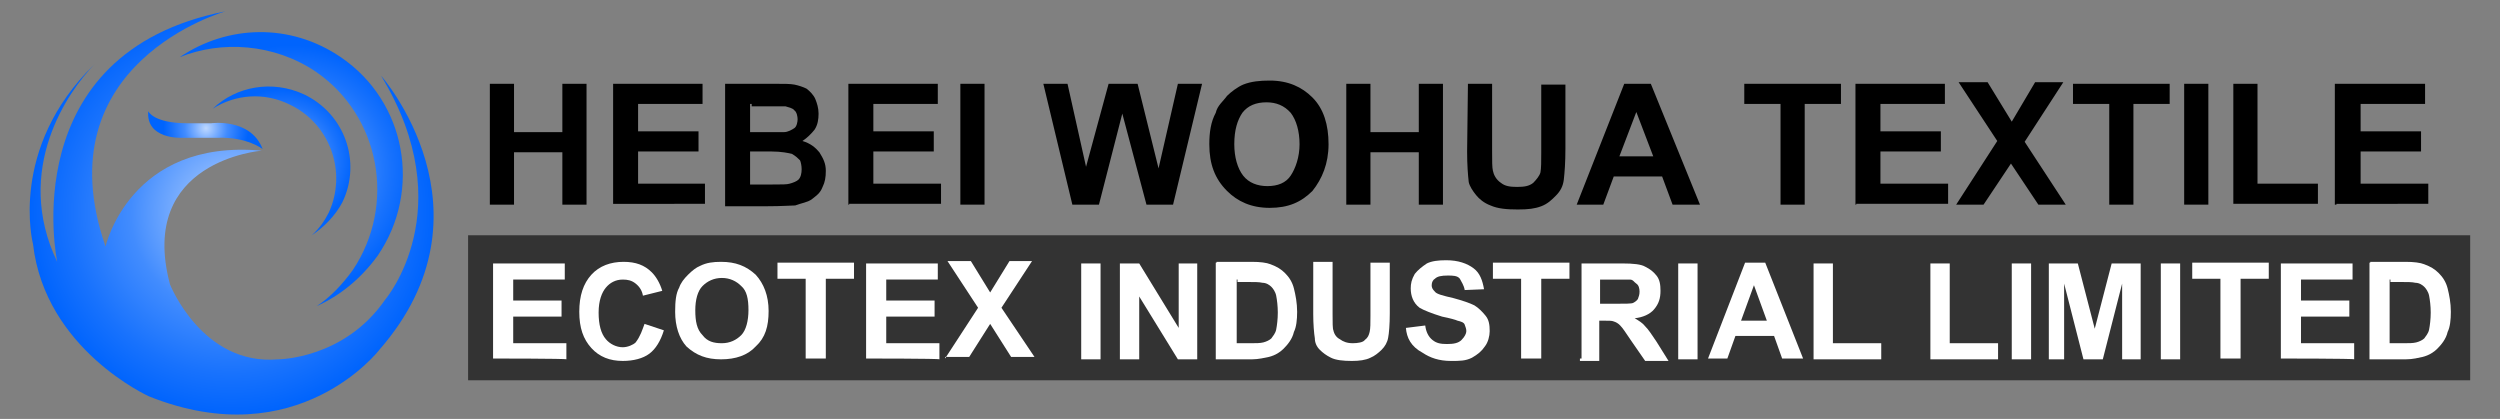
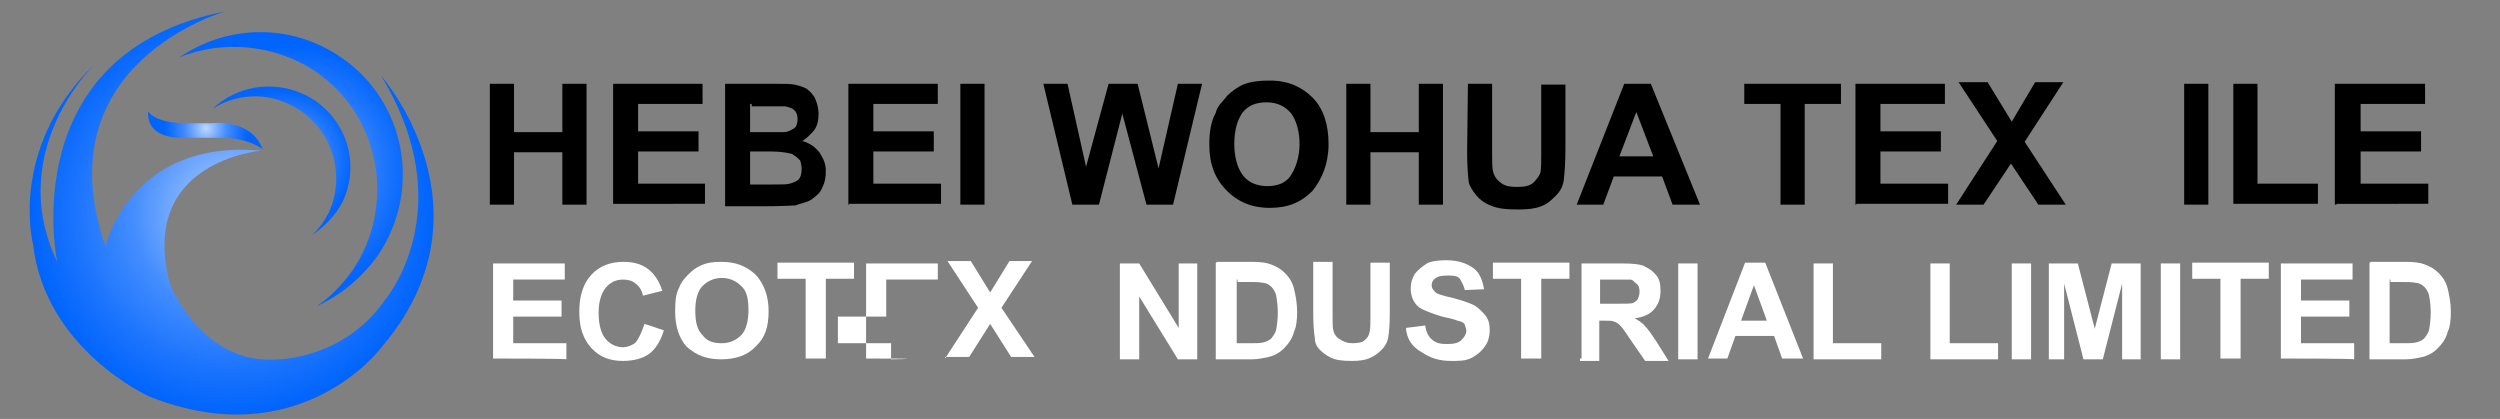
<svg xmlns="http://www.w3.org/2000/svg" version="1.1" id="图层_1" x="0px" y="0px" viewBox="0 0 310.3 52" style="enable-background:new 0 0 310.3 52;" xml:space="preserve">
  <rect x="0" y="0" width="310.3" height="52" fill="#808080" stroke="none" />
  <style type="text/css"> .st0{fill:url(#XMLID_00000030449931001157139630000014971048117548653469_);} .st1{fill:url(#XMLID_00000103982919969091896240000007041002107105376945_);} .st2{fill:url(#XMLID_00000070102850517016770740000008803447266470809992_);} .st3{fill:url(#XMLID_00000013881272352296265490000015531525824026571688_);} .st4{fill:#333333;} .st5{enable-background:new ;} .st6{fill:#FFFFFF;} </style>
  <g>
    <g>
      <radialGradient id="XMLID_00000101085487977647749470000015070094930949083831_" cx="36.068" cy="743.04" r="15.44" gradientTransform="matrix(1 0 0 1 0 -722)" gradientUnits="userSpaceOnUse">
        <stop offset="0" style="stop-color:#BDD7FE" />
        <stop offset="0.264" style="stop-color:#7AAEFE" />
        <stop offset="0.5" style="stop-color:#428CFE" />
        <stop offset="0.801" style="stop-color:#1872FD" />
        <stop offset="1" style="stop-color:#0064FD" />
      </radialGradient>
      <path id="XMLID_5_" style="fill:url(#XMLID_00000101085487977647749470000015070094930949083831_);" d="M39.2,8.9 c8,5.5,10,16.5,4.6,24.6c-1.3,1.8-2.8,3.4-4.5,4.5c2.9-1.3,5.5-3.4,7.6-6.3c5.5-8.1,3.5-19.1-4.6-24.6c-6.3-4.3-14.1-4-20,0 C27.5,5,34,5.4,39.2,8.9z" />
      <radialGradient id="XMLID_00000166657076367069282750000003457575000208311203_" cx="25.572" cy="737.916" r="5.284" gradientTransform="matrix(1 0 0 1 0 -722)" gradientUnits="userSpaceOnUse">
        <stop offset="0" style="stop-color:#BDD7FE" />
        <stop offset="0.264" style="stop-color:#7AAEFE" />
        <stop offset="0.5" style="stop-color:#428CFE" />
        <stop offset="0.801" style="stop-color:#1872FD" />
        <stop offset="1" style="stop-color:#0064FD" />
      </radialGradient>
      <path id="XMLID_4_" style="fill:url(#XMLID_00000166657076367069282750000003457575000208311203_);" d="M26.2,15.3h-2.9 c-4.3,0-4.9-1.5-4.9-1.5c-0.3,3.5,4.1,3.3,4.1,3.3h4.6c3.6-0.1,5.5,1.4,5.5,1.4C31.1,14.6,26.2,15.3,26.2,15.3z" />
      <radialGradient id="XMLID_00000043453747812665399090000011802894434879668883_" cx="28.747" cy="748.4" r="25.039" gradientTransform="matrix(1 0 0 1 0 -722)" gradientUnits="userSpaceOnUse">
        <stop offset="0" style="stop-color:#BDD7FE" />
        <stop offset="0.264" style="stop-color:#7AAEFE" />
        <stop offset="0.5" style="stop-color:#428CFE" />
        <stop offset="0.801" style="stop-color:#1872FD" />
        <stop offset="1" style="stop-color:#0064FD" />
      </radialGradient>
      <path id="XMLID_2_" style="fill:url(#XMLID_00000043453747812665399090000011802894434879668883_);" d="M47.3,9.4 c10.1,16.6,0.5,27.8,0.5,27.8c-5.1,7.4-13.3,7.4-13.3,7.4c-9.4,0.8-13.4-9.3-13.4-9.3c-4.1-15.4,11.4-16.6,11.4-16.6 c-16.4-1.5-19.4,11.9-19.4,11.9C5.2,7.8,28,1.4,28,1.4C1.6,6.6,7.1,32.5,7.1,32.5C1.6,21,8.5,11.3,11.7,8 C1,18.4,4.1,30.3,4.1,30.3c1.5,13.1,14.4,18.9,14.4,18.9c18.5,7.4,28.6-5.8,28.6-5.8C62.1,26.2,47.3,9.4,47.3,9.4z" />
      <radialGradient id="XMLID_00000051347201812469589000000011394930048963542173_" cx="35.025" cy="741.895" r="8.863" gradientTransform="matrix(1 0 0 1 0 -722)" gradientUnits="userSpaceOnUse">
        <stop offset="0" style="stop-color:#BDD7FE" />
        <stop offset="0.264" style="stop-color:#7AAEFE" />
        <stop offset="0.5" style="stop-color:#428CFE" />
        <stop offset="0.801" style="stop-color:#1872FD" />
        <stop offset="1" style="stop-color:#0064FD" />
      </radialGradient>
      <path id="XMLID_1_" style="fill:url(#XMLID_00000051347201812469589000000011394930048963542173_);" d="M38.7,29.2 c1.5-1,2.9-2.4,3.8-4.1c2.4-5,0.3-11-4.8-13.4c-3.9-1.8-8.4-1-11.3,1.8c2.8-1.8,6.4-2.1,9.6-0.5c5,2.4,7.1,8.4,4.8,13.4 C40.3,27.4,39.6,28.4,38.7,29.2z" />
    </g>
    <g>
      <g>
        <path d="M60.8,25.4v-15h3v6h6v-6h3v15h-3v-6.5h-6v6.5C63.8,25.4,60.8,25.4,60.8,25.4z" />
        <path d="M76.1,25.4v-15h11.1v2.5h-8v3.4h7.5v2.5h-7.5v4h8.3v2.5H76.1V25.4z" />
        <path d="M90,10.4h6c1.3,0,2.1,0,2.6,0.1c0.5,0.1,1.1,0.3,1.5,0.5c0.4,0.3,0.9,0.8,1.1,1.3c0.2,0.5,0.4,1.1,0.4,1.8 s-0.1,1.4-0.5,2c-0.4,0.5-0.9,1-1.5,1.4c1,0.3,1.6,0.8,2.1,1.4c0.5,0.8,0.8,1.4,0.8,2.3c0,0.8-0.1,1.4-0.4,2 c-0.3,0.8-0.8,1.1-1.3,1.5c-0.5,0.4-1.3,0.5-2.1,0.8c-0.5,0-1.6,0.1-3.6,0.1H90V10.4C90,10.4,90,10.4,90,10.4z M93.1,12.9v3.5H95 c1.3,0,2,0,2.3,0c0.5,0,1-0.3,1.3-0.5s0.4-0.8,0.4-1.1s-0.1-0.9-0.4-1.1c-0.2-0.3-0.8-0.4-1.1-0.5c-0.2,0-1.1,0-2.6,0h-1.6V12.9z M93.1,18.9v4h2.8c1.1,0,1.8,0,2.1-0.1c0.4-0.1,0.9-0.3,1.1-0.5c0.3-0.3,0.4-0.8,0.4-1.3c0-0.4-0.1-0.9-0.2-1.1 c-0.3-0.3-0.5-0.5-1-0.8c-0.4-0.1-1.3-0.3-2.6-0.3H93.1z" />
        <path d="M105.3,25.4v-15h11.1v2.5h-8v3.4h7.5v2.5h-7.5v4h8.4v2.5h-11.4v0.1H105.3z" />
        <path d="M119.2,25.4v-15h3v15H119.2z" />
        <path d="M133.1,25.4l-3.6-15h3l2.3,10.3l2.8-10.3h3.6l2.6,10.5l2.4-10.5h3l-3.6,15h-3.3l-3-11.3l-2.9,11.3H133.1z" />
        <path d="M150.1,17.9c0-1.5,0.2-2.8,0.8-3.9c0.2-0.9,0.9-1.4,1.4-2.1c0.5-0.5,1.3-1.1,2-1.4c1-0.4,2.1-0.5,3.3-0.5 c2.3,0,4,0.8,5.3,2.1c1.4,1.4,2,3.4,2,5.8s-0.8,4.3-2,5.8c-1.4,1.4-3,2.1-5.3,2.1s-4-0.8-5.3-2.1 C150.8,22.2,150.1,20.4,150.1,17.9z M153.2,17.9c0,1.6,0.4,3,1.1,3.9s1.8,1.3,3,1.3c1.3,0,2.3-0.4,2.9-1.3 c0.6-0.9,1.1-2.3,1.1-3.9c0-1.6-0.4-3-1.1-3.9c-0.8-0.9-1.8-1.3-3-1.3c-1.3,0-2.3,0.4-3,1.3C153.6,14.9,153.2,16.1,153.2,17.9z" />
        <path d="M167.1,25.4v-15h3v6h6v-6h3v15h-3v-6.5h-6v6.5C170.1,25.4,167.1,25.4,167.1,25.4z" />
        <path d="M182.2,10.4h3v8.3c0,1.3,0,2.1,0.1,2.5c0.1,0.5,0.4,1.1,1,1.5c0.5,0.4,1.1,0.5,2,0.5c0.9,0,1.5-0.1,2-0.5 c0.4-0.4,0.8-0.9,0.9-1.3c0.1-0.5,0.1-1.4,0.1-2.5v-8.4h3v7.9c0,1.8-0.1,3-0.2,3.9c-0.1,0.8-0.4,1.4-1,2c-0.5,0.5-1,1-1.8,1.3 s-1.6,0.4-2.9,0.4c-1.4,0-2.5-0.1-3.4-0.5c-0.8-0.3-1.4-0.8-1.8-1.3c-0.4-0.5-0.8-1.1-0.9-1.6c-0.1-0.9-0.2-2.1-0.2-3.8 L182.2,10.4L182.2,10.4z" />
        <path d="M211,25.4h-3.4l-1.3-3.5h-6l-1.3,3.5h-3.3l5.9-15h3.3L211,25.4z M205.2,19.4l-2.1-5.5l-2.1,5.5H205.2z" />
        <path d="M221,25.4V12.9h-4.5v-2.5h12v2.5H224v12.5H221z" />
        <path d="M230.3,25.4v-15h11.1v2.5h-8v3.4h7.5v2.5h-7.5v4h8.4v2.5h-11.4v0.1H230.3z" />
        <path d="M242.8,25.4l5.1-7.9l-4.8-7.3h3.6l3,4.9l2.9-4.9h3.5l-4.8,7.4l5.1,7.8H253l-3.4-5.1l-3.4,5.1 C246.2,25.4,242.8,25.4,242.8,25.4z" />
-         <path d="M261.8,25.4V12.9h-4.5v-2.5h12v2.5h-4.5v12.5H261.8z" />
        <path d="M271.1,25.4v-15h3v15H271.1z" />
        <path d="M277.2,25.4v-15h3v12.4h7.5v2.5h-10.5V25.4z" />
        <path d="M289.8,25.4v-15H301v2.5h-8v3.4h7.5v2.5H293v4h8.4v2.5H290v0.1H289.8z" />
      </g>
    </g>
-     <rect x="58.1" y="29.2" class="st4" width="248.5" height="18" />
    <g class="st5">
      <path class="st6" d="M61.2,44.5V32.7h8.9v2h-6.4v2.6h6v2h-6v3.3h6.6v2C70.3,44.5,61.2,44.5,61.2,44.5z" />
      <path class="st6" d="M80,40.2l2.4,0.8c-0.4,1.3-1,2.3-1.8,2.9c-0.8,0.6-2,0.9-3.3,0.9c-1.6,0-2.9-0.5-3.9-1.6 c-1-1.1-1.5-2.5-1.5-4.5s0.5-3.5,1.5-4.6c1-1.1,2.4-1.6,4-1.6c1.5,0,2.6,0.4,3.5,1.3c0.5,0.5,1,1.3,1.3,2.3l-2.4,0.6 c-0.1-0.6-0.4-1.1-0.9-1.5s-1-0.5-1.6-0.5c-0.9,0-1.6,0.4-2.1,1c-0.5,0.6-0.9,1.6-0.9,3.1s0.3,2.6,0.9,3.3c0.5,0.6,1.3,1,2.1,1 c0.6,0,1.3-0.3,1.6-0.6C79.5,41.7,79.7,41,80,40.2z" />
      <path class="st6" d="M83.8,38.7c0-1.3,0.1-2.3,0.5-3c0.2-0.6,0.6-1.1,1.1-1.6c0.5-0.5,1-0.9,1.5-1.1c0.8-0.4,1.6-0.5,2.6-0.5 c1.8,0,3.1,0.5,4.3,1.6c1,1.1,1.6,2.6,1.6,4.5S95,41.9,93.8,43c-1,1.1-2.5,1.6-4.3,1.6s-3.1-0.5-4.3-1.6 C84.3,42,83.8,40.5,83.8,38.7z M86.3,38.5c0,1.4,0.2,2.4,0.9,3.1c0.6,0.8,1.4,1,2.4,1c1,0,1.8-0.4,2.4-1s0.9-1.8,0.9-3.1 c0-1.4-0.2-2.4-0.9-3c-0.6-0.6-1.4-1-2.4-1c-1,0-1.8,0.4-2.4,1S86.3,37.2,86.3,38.5z" />
      <path class="st6" d="M100,44.5v-9.9h-3.5v-2h9.5v2h-3.5v9.9H100z" />
-       <path class="st6" d="M107.5,44.5V32.7h8.9v2H110v2.6h6v2h-6v3.3h6.6v2C116.6,44.5,107.5,44.5,107.5,44.5z" />
+       <path class="st6" d="M107.5,44.5V32.7h8.9v2H110v2.6v2h-6v3.3h6.6v2C116.6,44.5,107.5,44.5,107.5,44.5z" />
      <path class="st6" d="M117.3,44.5l4.1-6.3l-3.8-5.8h2.9l2.4,3.9l2.4-3.9h2.8l-3.8,5.8l4.1,6.1h-2.9l-2.6-4.1l-2.6,4.1h-3V44.5z" />
-       <path class="st6" d="M134.2,44.5V32.7h2.4v11.9H134.2z" />
      <path class="st6" d="M139,44.5V32.7h2.4l4.9,8v-8h2.3v11.9h-2.4l-4.8-7.8v7.8H139z" />
      <path class="st6" d="M151,32.5h4.4c1,0,1.8,0.1,2.3,0.3c0.8,0.3,1.3,0.6,1.8,1.1c0.5,0.5,0.9,1.1,1.1,1.9s0.4,1.8,0.4,2.9 c0,1-0.1,1.9-0.4,2.5c-0.2,0.9-0.8,1.6-1.3,2.1c-0.4,0.4-1,0.8-1.8,1c-0.5,0.1-1.3,0.3-2.1,0.3h-4.5v-12H151z M153.5,34.7v7.9h1.8 c0.6,0,1.1,0,1.5-0.1c0.4-0.1,0.8-0.3,1-0.5c0.2-0.3,0.5-0.6,0.6-1.1s0.2-1.3,0.2-2.1s-0.1-1.6-0.2-2.1c-0.1-0.5-0.4-0.9-0.6-1.1 s-0.6-0.5-1.1-0.5c-0.4-0.1-1-0.1-2-0.1h-1.1V34.7z" />
      <path class="st6" d="M163,32.5h2.4V39c0,1,0,1.8,0.1,2c0.1,0.5,0.4,0.9,0.8,1.1c0.4,0.3,0.9,0.5,1.6,0.5c0.6,0,1.3-0.1,1.5-0.4 c0.4-0.3,0.5-0.6,0.6-1c0.1-0.4,0.1-1.1,0.1-2v-6.6h2.4v6.3c0,1.4-0.1,2.5-0.2,3c-0.1,0.6-0.4,1.1-0.8,1.5c-0.4,0.4-0.9,0.8-1.4,1 c-0.6,0.3-1.4,0.4-2.3,0.4c-1.1,0-2-0.1-2.6-0.4c-0.6-0.3-1-0.6-1.4-1c-0.4-0.4-0.6-0.9-0.6-1.4c-0.1-0.6-0.2-1.8-0.2-3L163,32.5 L163,32.5z" />
      <path class="st6" d="M174.5,40.7l2.4-0.3c0.1,0.8,0.4,1.4,0.9,1.8s1,0.5,1.8,0.5s1.4-0.1,1.8-0.5c0.4-0.4,0.6-0.8,0.6-1.1 c0-0.3-0.1-0.5-0.2-0.8c-0.1-0.3-0.5-0.4-0.9-0.5c-0.2-0.1-0.9-0.3-1.9-0.5c-1.3-0.4-2.3-0.8-2.8-1.1c-0.8-0.6-1.1-1.5-1.1-2.4 c0-0.6,0.1-1.1,0.5-1.8c0.4-0.5,0.9-0.9,1.5-1.3c0.6-0.3,1.4-0.4,2.4-0.4c1.5,0,2.6,0.4,3.4,1c0.8,0.6,1.1,1.5,1.3,2.6l-2.4,0.1 c-0.1-0.6-0.4-1-0.6-1.4c-0.3-0.4-0.9-0.4-1.5-0.4c-0.8,0-1.3,0.1-1.6,0.4c-0.2,0.1-0.4,0.4-0.4,0.8c0,0.3,0.1,0.5,0.4,0.8 c0.2,0.3,1,0.5,2.3,0.8c1.1,0.3,2,0.6,2.6,0.9c0.5,0.3,1,0.8,1.4,1.3c0.4,0.5,0.5,1.1,0.5,1.9c0,0.6-0.2,1.4-0.6,1.9 c-0.4,0.6-0.9,1-1.6,1.4c-0.8,0.4-1.5,0.4-2.6,0.4c-1.5,0-2.6-0.4-3.5-1C175.1,43,174.6,41.9,174.5,40.7z" />
      <path class="st6" d="M188.8,44.5v-9.9h-3.5v-2h9.5v2h-3.5v9.9H188.8z" />
      <path class="st6" d="M196.3,44.5V32.7h5.1c1.3,0,2.3,0.1,2.8,0.4c0.6,0.3,1,0.6,1.4,1.1c0.4,0.5,0.5,1.1,0.5,1.9 c0,0.9-0.2,1.6-0.8,2.3c-0.5,0.6-1.4,1-2.4,1.1c0.5,0.3,1,0.6,1.3,1c0.4,0.4,0.8,1,1.4,1.9l1.5,2.4h-2.9l-1.8-2.6 c-0.6-0.9-1-1.5-1.3-1.8c-0.3-0.3-0.5-0.4-0.8-0.5c-0.2-0.1-0.6-0.1-1.3-0.1h-0.5v5h-2.4V44.5z M198.8,37.7h1.8 c1.1,0,1.9,0,2.1-0.1c0.2-0.1,0.5-0.3,0.6-0.5c0.1-0.3,0.2-0.5,0.2-0.9s-0.1-0.8-0.4-1s-0.4-0.5-0.8-0.5c-0.2,0-0.8,0-1.8,0h-1.9 V37.7z" />
      <path class="st6" d="M208.3,44.5V32.7h2.4v11.9H208.3z" />
      <path class="st6" d="M223.8,44.5h-2.6l-1-2.8h-4.8l-1,2.8H212l4.6-11.9h2.5L223.8,44.5z M219.3,39.8l-1.6-4.4l-1.6,4.4H219.3z" />
      <path class="st6" d="M225.1,44.5V32.7h2.4v9.9h6v2H225.1z" />
      <path class="st6" d="M239.6,44.5V32.7h2.4v9.9h6v2H239.6z" />
      <path class="st6" d="M249.7,44.5V32.7h2.4v11.9H249.7z" />
      <path class="st6" d="M254.3,44.5V32.7h3.6l2.1,8.1l2.1-8.1h3.6v11.9h-2.3v-9.4l-2.4,9.4h-2.4l-2.4-9.4v9.4H254.3z" />
      <path class="st6" d="M268.2,44.5V32.7h2.4v11.9H268.2z" />
      <path class="st6" d="M275.6,44.5v-9.9h-3.5v-2h9.5v2h-3.5v9.9H275.6z" />
      <path class="st6" d="M283.1,44.5V32.7h8.9v2h-6.4v2.6h6v2h-6v3.3h6.6v2C292.2,44.5,283.1,44.5,283.1,44.5z" />
      <path class="st6" d="M294.2,32.5h4.4c1,0,1.8,0.1,2.3,0.3c0.8,0.3,1.3,0.6,1.8,1.1s0.9,1.1,1.1,1.9s0.4,1.8,0.4,2.9 c0,1-0.1,1.9-0.4,2.5c-0.2,0.9-0.8,1.6-1.3,2.1c-0.4,0.4-1,0.8-1.8,1c-0.5,0.1-1.2,0.3-2.1,0.3h-4.5v-12H294.2z M296.6,34.7v7.9 h1.8c0.6,0,1.1,0,1.5-0.1s0.8-0.3,1-0.5c0.2-0.3,0.5-0.6,0.6-1.1s0.2-1.3,0.2-2.1s-0.1-1.6-0.2-2.1s-0.4-0.9-0.6-1.1 s-0.6-0.5-1.1-0.5c-0.4-0.1-1-0.1-2-0.1h-1.1V34.7z" />
    </g>
  </g>
</svg>